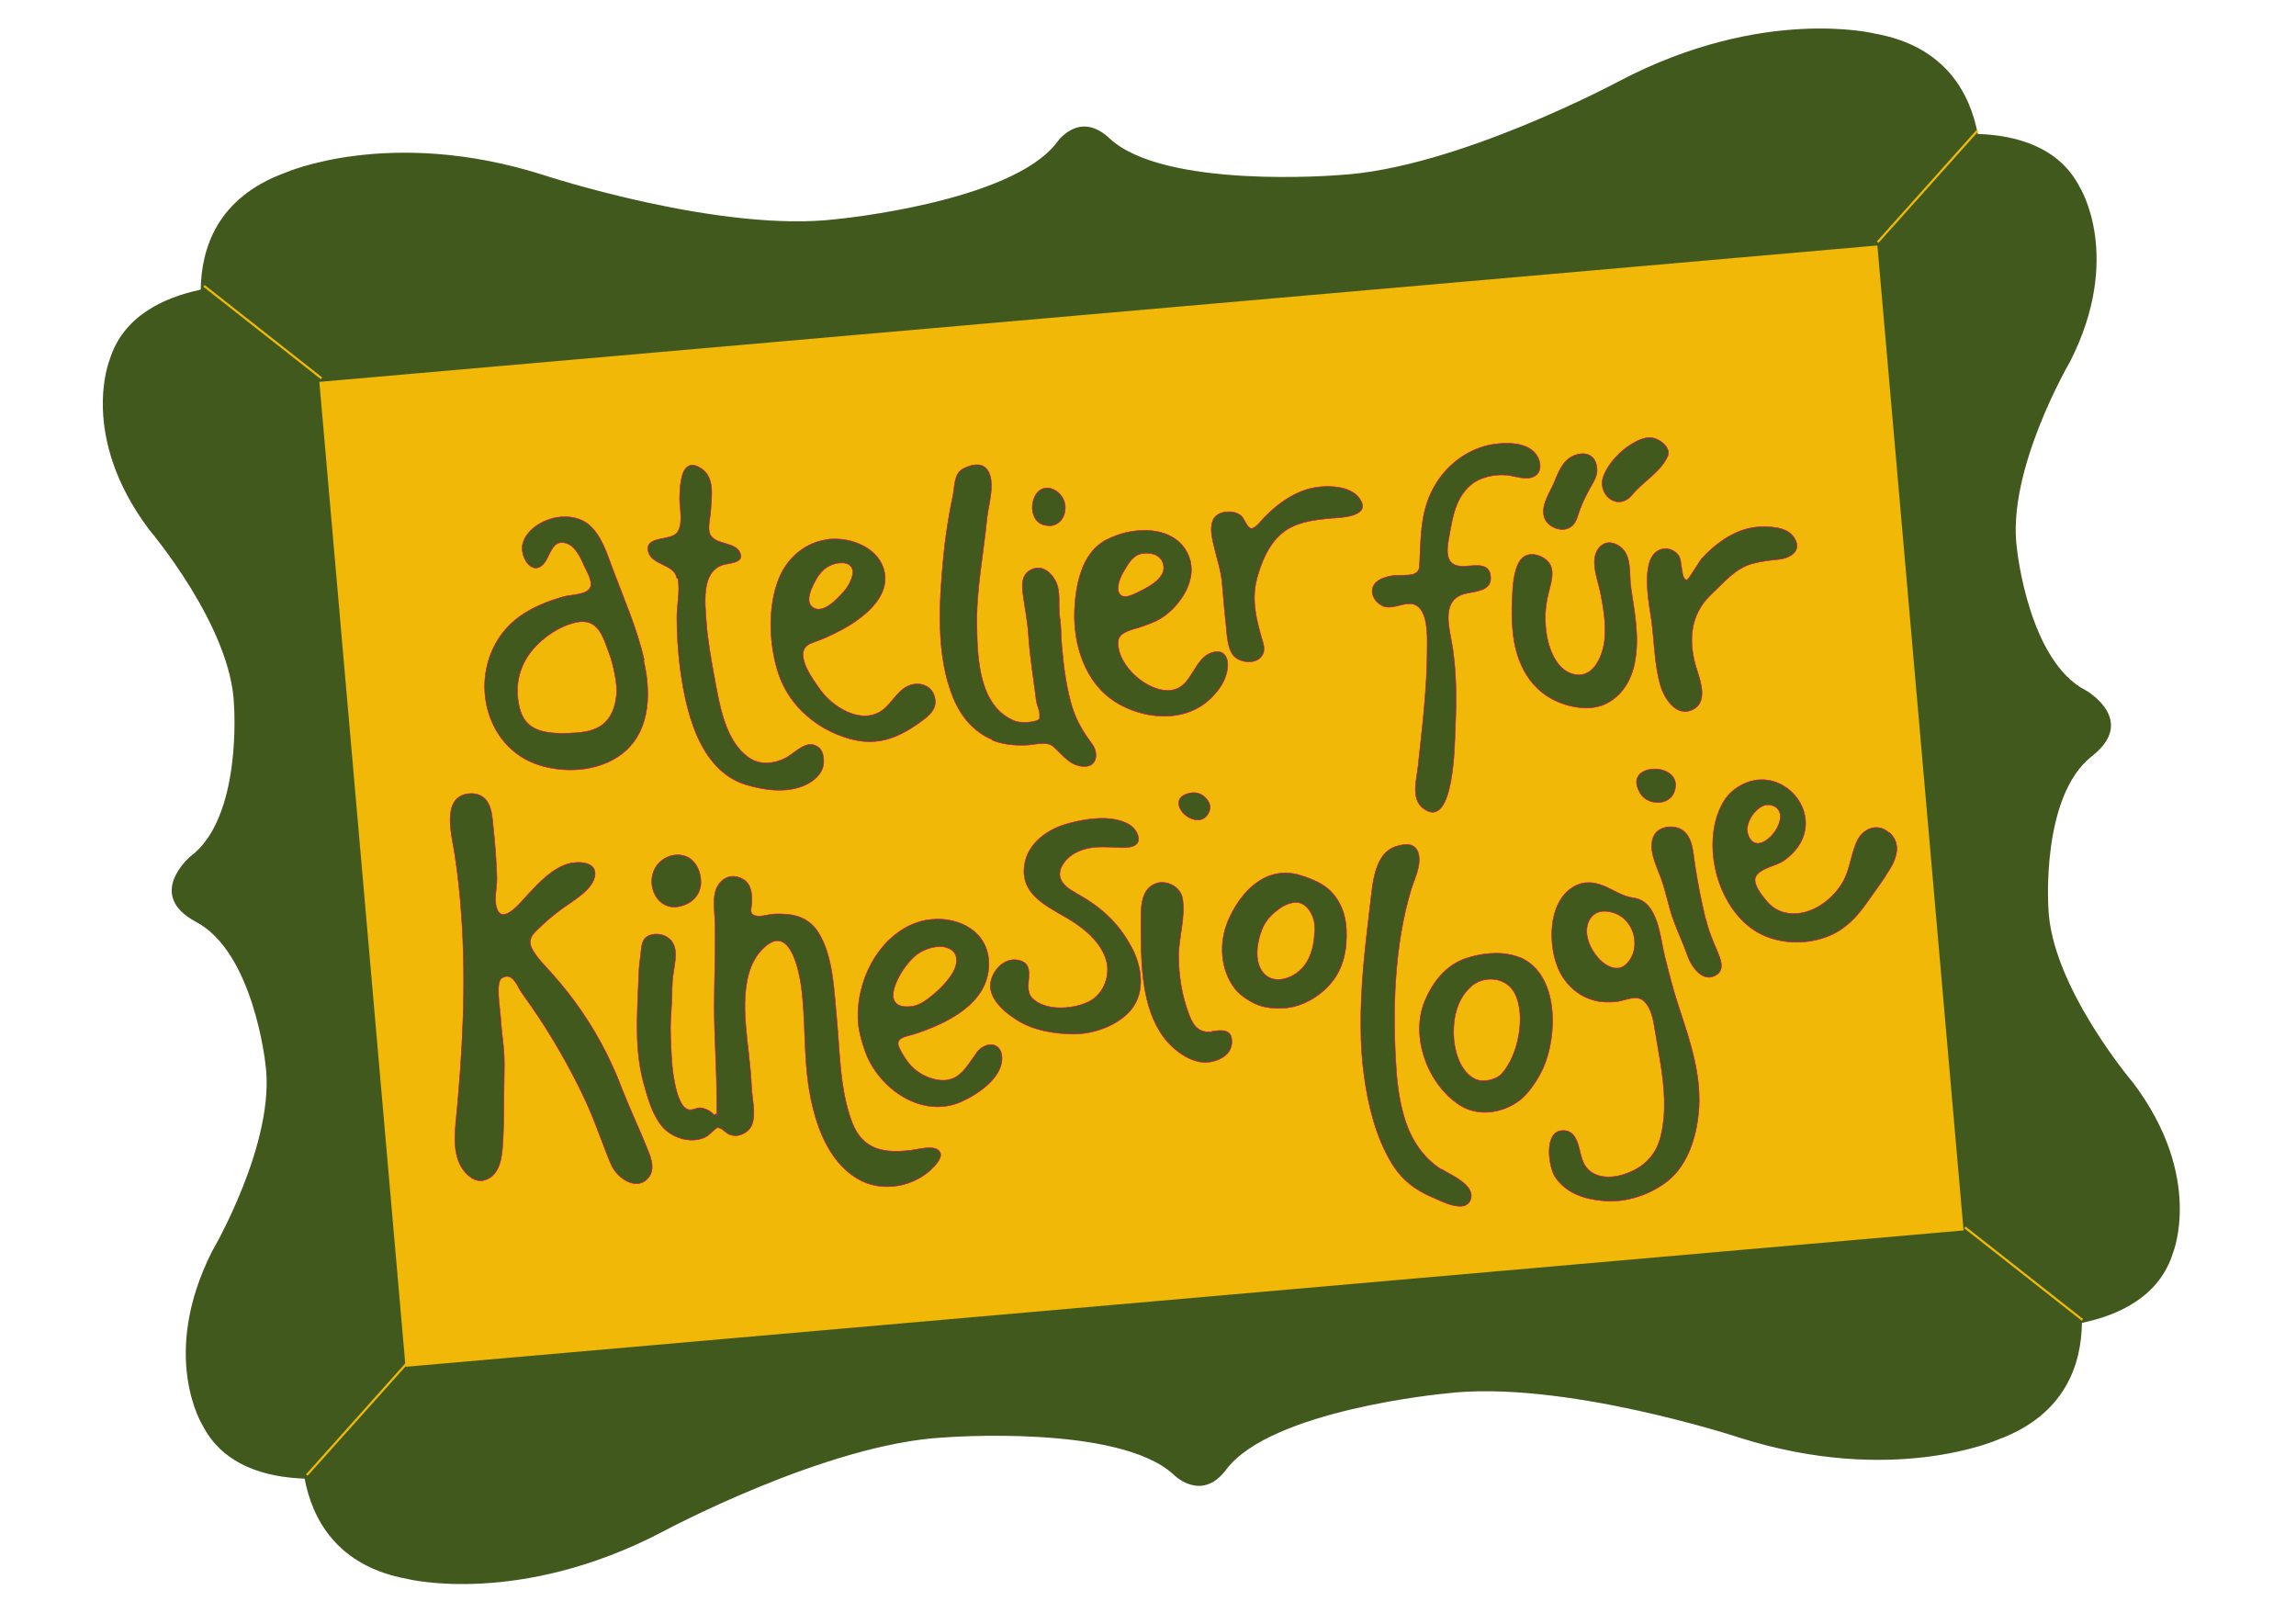
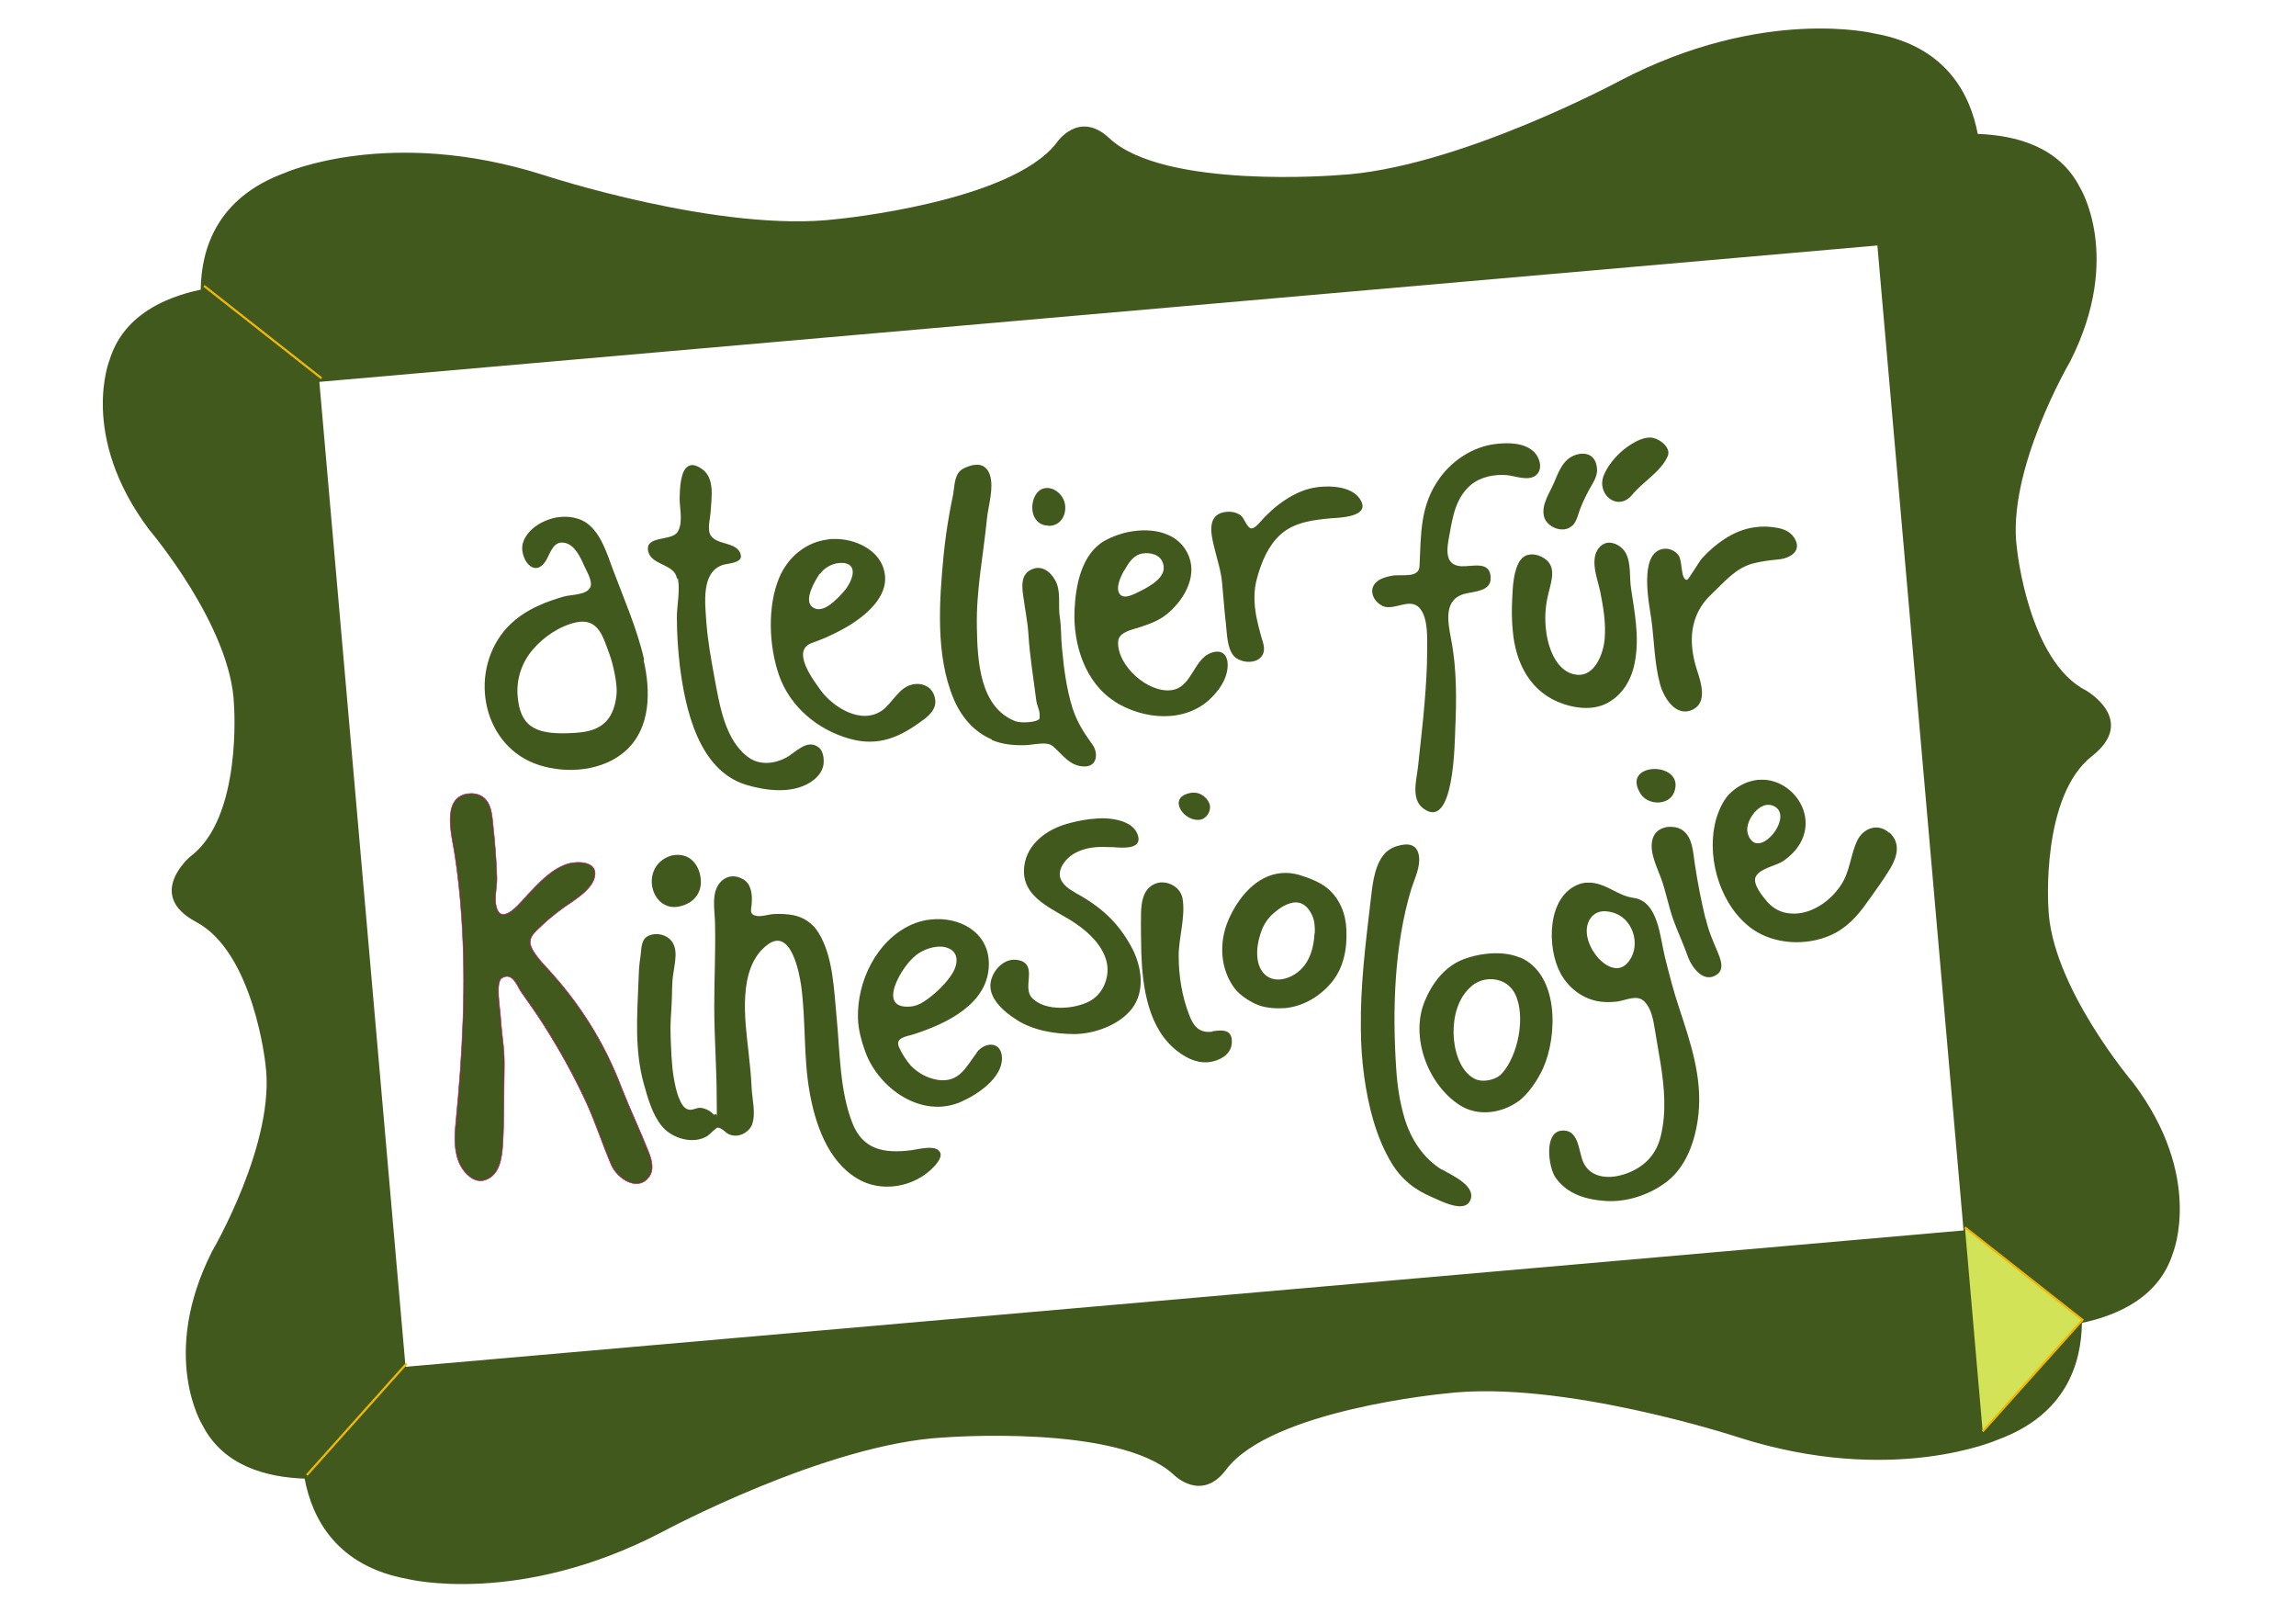
<svg xmlns="http://www.w3.org/2000/svg" version="1.1" viewBox="0 0 841.9 595.3">
  <defs>
    <style>
      .cls-1, .cls-2 {
        fill-rule: evenodd;
      }

      .cls-1, .cls-2, .cls-3 {
        fill: #42591e;
      }

      .cls-4 {
        fill: none;
      }

      .cls-4, .cls-2 {
        stroke: #e1007a;
        stroke-width: .2px;
      }

      .cls-4, .cls-2, .cls-5 {
        stroke-miterlimit: 10;
      }

      .cls-6 {
        fill: #f2b807;
      }

      .cls-5 {
        fill: #d3e357;
        stroke: #f2b807;
        stroke-width: .8px;
      }
    </style>
  </defs>
  <g>
    <g id="Ebene_1">
      <g>
-         <polygon class="cls-6" points="93.8 126.1 138.8 516.9 742.9 450.6 690.8 55 93.8 126.1" />
        <path class="cls-3" d="M148.7,501.1l-31.6-361.1,571.3-50,31.6,361.1-571.3,50ZM346.3,527s63.6-5,83.9,13.5c0,0,10.2,10.6,19.4-1.7,16.5-22,80.3-27.9,80.3-27.9,42.7-5.3,107.7,16.1,107.7,16.1,56.5,18,95,.8,95,.8,24.8-9.1,30.6-27.7,30.8-42.8,13.8-2.9,28.5-9.8,33.4-25.7,0,0,11.4-27.8-14.6-62.3,0,0-30.2-35.5-31.1-64.3,0,0-2.8-40.8,16-55.5,16.8-13.2-2.1-24-2.1-24-21.2-10.7-25.4-51.9-25.4-51.9-4.1-28.6,19.5-68.8,19.5-68.8,19.5-38.5,3.5-63.9,3.5-63.9-7.6-14.8-23.3-19-37.4-19.5-2.8-14.8-11.8-32.2-37.8-36.8,0,0-40.8-10.2-93.4,17.3,0,0-60.2,32.4-103.3,34.6,0,0-63.8,5.3-83.9-13.5-11.3-10.6-19.4,1.7-19.4,1.7-16.8,21.8-80.3,27.9-80.3,27.9-42.7,5.3-107.7-16.1-107.7-16.1-56.5-18-95-.8-95-.8-24.8,9.1-30.6,27.7-30.8,42.8-13.8,2.9-28.5,9.8-33.4,25.7,0,0-11.4,27.8,14.5,62.3,0,0,30.2,35.5,31.1,64.3,0,0,3.1,41.3-16,55.5,0,0-16.7,14,2.1,24,21.1,11.2,25.4,51.9,25.4,51.9,4.1,28.6-19.5,68.8-19.5,68.8-19.5,38.5-3.5,63.9-3.5,63.9,7.6,14.8,23.3,19,37.4,19.5,2.8,14.8,11.8,32.1,37.8,36.8,0,0,40.8,10.2,93.4-17.3,0,0,60.2-32.4,103.3-34.6" />
        <g>
          <g>
            <path class="cls-1" d="M598.5,181.4c3.9-4.8,10.4-8.3,13-14.1,1.5-3.4-3.5-6.9-6.5-6.9-2.4,0-5,1.3-6.9,2.5-4.1,2.5-8.2,6.9-10,11.3-2.9,7,5.1,13.6,10.4,7.2ZM506.8,222.1c4.3,2.1,10.2-3.3,13.8.9,3.2,3.7,2.7,11.4,2.7,15.9,0,6.1-.4,12.2-.9,18.3-.6,7.8-1.6,15.6-2.4,23.5-.5,5-2.8,12.2,1.9,15.7,11.4,8.5,11.5-24.8,11.7-28.8.5-11,.6-22.4-1.5-33.2-1.2-6.4-3-14.9,5.4-16.8,3.4-.8,9.2-.9,9.1-5.7-.1-6.5-6.7-4.1-10.8-4.3-6.5-.4-5.2-6.8-4.3-11.6,1.2-6.7,2.3-13.5,7.8-18.2,3.6-3,8.7-4,13.3-3.6,3,.3,7.6,2.2,10.4.2,2.8-2,1.8-6.2-.2-8.4-3.5-3.8-9.8-3.8-14.6-3.2-7.9,1-15.3,5.7-20.1,12.2-7.5,10.2-7,20.7-7.6,32.6-.2,4.6-6.9,2.8-10.2,3.5-2.6.5-5.9,1.4-6.9,4.2-.9,2.7.9,5.5,3.3,6.7ZM576.5,192.8c1.6-1.5,2.1-4,2.8-5.9,1-2.8,2.3-5.3,3.7-7.9,1.2-2.1,2.8-4.5,2.6-7-.3-5.2-4-6.4-7.6-5.3-4.7,1.4-6.4,6-8.1,10.1-1.6,3.9-4.9,8.2-3.7,12.7,1.1,3.9,7.1,6.2,10.2,3.3ZM363.7,271.3c3.8,1.6,7.9,2,12,1.9,3,0,8.1-1.6,10.4.4,3.6,3.1,6.2,7.4,11.6,7.4,4.8,0,5-5.1,2.9-8-3.2-4.4-5.7-8.3-7.4-13.6-2.2-7.2-3.1-14.4-3.8-21.9-.4-3.8-.2-7.5-.8-11.3-.7-4.4.6-9.4-1.7-13.5-1.9-3.4-5.3-5.8-9.1-3.7-3.5,1.9-3.1,6.1-2.6,9.5.6,4.6,1.6,9.3,1.9,14,.5,8.2,1.9,16.4,2.9,24.5.2,1.4,1.2,3.5,1.2,4.7v1.7c-.7,1.5-6.9,1.8-8.9,1-13.2-5.1-13.9-22.6-14.1-34.5-.3-13.5,2.4-26.4,3.7-39.8.5-4.8,2.6-11.2,1.1-15.9-.6-2-2-3.6-4.2-3.8-1,0-2.2,0-3.4.5-1.3.4-2.6,1-3.3,1.7-2.2,2-2.1,6-2.6,8.7-.5,2.4-1,4.8-1.4,7.2-.9,5-1.6,10.1-2.1,15.1-1.6,16.7-3,36.6,3.6,52.4,2.7,6.6,7.4,12.3,14.1,15.1ZM248.6,212.2c.8,4.8-.4,9.5-.4,14.2,0,6,.4,11.9,1.1,17.9,2,15.6,6.8,38,24.2,43.4,7.3,2.2,16.7,3.4,23.5-.8,2.1-1.3,4-3.2,4.7-5.5.7-2,.4-5.9-1.4-7.3-4.3-3.5-8.5,1.8-12.1,3.7-4.1,2.2-9.4,2.8-13.4.1-9.1-6.2-11-19.9-12.9-29.9-1.2-6.6-2.4-13.2-2.9-19.9-.4-6.6-2.1-18.4,6.1-21,2-.6,7.4-.7,6.5-3.8-1.3-4.8-8.6-3.3-11-7-1.4-2.2-.1-6.6,0-9,.3-5.1,1.6-12.2-3.4-15.5-2.1-1.4-3.6-1.6-4.8-.9-3,1.6-3.1,8.6-3.2,11.8,0,3.7,1.4,9.1-.8,12.4-2.2,3.4-12.1,1.1-10.7,7.1,1.2,5.1,9.6,4.5,10.5,9.8ZM384.5,192.8c4,0,6.3-3.3,6.1-7.1-.2-4.2-4.2-7.4-7.6-6.7-1.5.3-2.8,1.3-3.7,3.3-1.9,4.3-.4,10.4,5.2,10.4ZM499.1,183.7c-2.3-4.5-8.5-5.6-13.8-5.3-2,.1-3.8.4-5.3.8-4.1,1.1-7.9,3.3-11.3,5.9-1.7,1.3-3.3,2.8-4.8,4.3-1.1,1-3.6,4.6-5.2,4.3-1.5-.3-2.4-3.7-3.7-4.7-1.8-1.4-4.1-1.6-6.3-1.2-6.4,1.3-4.5,8.7-3.4,13.1,1,4.2,2.4,8.3,2.8,12.6.5,5,.8,10,1.4,15,.4,3.6.4,8.6,2.6,11.6,2.1,2.8,7.6,3.5,10.1,1,2.2-2.3,1.1-5,.3-7.6-.7-2.4-1.3-4.9-1.8-7.3-.9-4.8-1.1-9.7.3-14.5,1.6-5.7,4-11.6,8.5-15.7,5.1-4.6,12.1-5.4,18.7-6,3.1-.2,13.9-.5,10.9-6.3ZM236.2,241.9c-2.6-11.5-7.5-22.5-11.6-33.5-2-5.4-4-11.9-8.4-15.8-3.3-2.9-7.8-3.6-12.1-2.9-3.3.6-6.5,2.1-8.9,4.2-2.2,2-4,4.7-3.7,7.8.7,5.8,5.7,9.7,9.1,3.1,1.5-2.9,2.7-6.8,6.8-5.7,3.4.9,5.4,5.1,6.7,8.1.9,2,3.3,5.9,2.4,8-1.3,3.1-7.3,2.7-10.1,3.6-2.9.9-5.8,1.8-8.6,3.1-5,2.2-9.6,5.3-13.1,9.6-13,16.2-7.4,42.5,13,49,10.3,3.3,23.6,2.2,31.9-5.4,9.1-8.4,9-21.9,6.4-33.1ZM226.1,254.3c-1.2,13.3-9.8,14.2-17.4,14.5-12.8.5-18-2.7-18.9-13.7-.5-6.3,1.6-12.4,5.7-17.1,3.8-4.4,9.5-8.4,15.6-9.8,8.5-1.9,10.1,5.7,12.4,11.7,1.3,3.5,2.9,10.7,2.6,14.4ZM609.5,201.3c-8.6,1.9-4.8,20.1-4,25.6,1.1,7.9,1.1,16.2,3.2,23.9,1.3,4.8,5.7,12.3,11.9,9.4,5.6-2.6,3.1-10.1,1.7-14.4-3.3-10.1-2.9-20.2,5.1-27.8,4.7-4.4,8.9-9.7,15.3-11.4,3.1-.8,6.2-1.2,9.4-1.5,4.4-.4,9-3.2,5.7-8.1-1.4-2.1-3.8-3.1-6.2-3.5-2.8-.5-5.5-.6-8.1-.2-3.9.5-7.6,2-11.3,4.4-3,2-5.8,4.4-8.2,7.1-.7.7-4.9,7.8-5.4,7.8-2.4,0-1.6-6.9-3.1-9-1.4-1.9-3.8-2.8-6.1-2.3ZM408.7,257.2c10.6,6.7,26,8.1,35.5-1.4,2.9-2.9,5.4-6.5,5.9-10.7.4-3.3-.7-6.8-4.7-6.1-7.8,1.4-7.8,12.8-15.7,14-8.6,1.3-20.2-9-19.7-17.8.2-3.4,4.9-4.3,7.5-5.1,3.6-1.2,7.2-2.4,10.2-4.8,6-4.8,11.3-13.3,8.3-21.2-3.4-8.9-13.3-10.8-22-9.1-3.2.6-6.3,1.8-8.9,3.2-8.6,4.9-10.7,16.5-11.1,25.6-.5,12.4,3.8,26.4,14.8,33.4ZM412.1,209.4c1.8-3.1,3.4-5.9,6.9-6.5.3,0,.7,0,1-.1,3.3-.1,6.3,1.3,6.7,4.9.5,4.8-6.7,8.1-10.2,9.8-1.7.8-4.5,2.1-5.9.3-1.7-2.2.4-6.5,1.5-8.5ZM311.4,270.8c10.8,3.1,18.8-.6,27.3-7,2.4-1.8,4.7-4.1,4.2-7.4-.6-4.4-4.5-6.4-8.6-5.4-4.9,1.3-7,6.7-10.9,9.5-7.6,5.3-18-1.2-22.6-7.6-2.6-3.7-10.7-14.2-3.3-17.1,1.8-.7,3.6-1.3,5.4-2.1,3.7-1.7,7.4-3.5,10.8-5.9,5.8-4,12.3-10.4,10.6-18.2-1.7-8.1-10.9-12.2-18.5-12-.8,0-1.6,0-2.4.2-7.9,1-14.4,6.4-17.6,13.8-4.5,10.6-3.9,25.3-.1,36.1,4.1,11.5,14.1,19.8,25.7,23.1ZM300.6,210.5c1.5-2.2,4.4-3.9,7.2-4.1.6,0,1.2,0,1.7,0,6.1,1,2,8.3-.3,10.7-2.2,2.4-7.7,8.6-11.5,5.3-3-2.6,1.2-9.6,2.9-12.1ZM557.5,205.3c-2.6,3.8-2.8,9.9-3,14.3-.2,3.8-.2,7.7.2,11.6,1,12,6.6,22.9,18.6,26.9,5.3,1.8,11.7,2.3,16.7-.7,5.6-3.3,8.6-9.1,9.6-15.4,1.5-8.8-.2-17.4-1.5-26.1-.7-4.2.1-9.4-2-13.2-1.3-2.4-4.5-4.3-7.2-3.6-.7.2-1.4.6-2.1,1.2-4.3,4.2-1,11.9,0,16.7,1.1,5.6,2.1,11.4,1.6,17.2-.4,5.1-3.4,13.7-10,13.2-7.4-.6-10.6-9.5-11.4-15.6-.7-4.8-.4-9.6.8-14.3,1.2-5,3.3-10.5-2.6-13.4-2.7-1.3-5.9-1.3-7.7,1.3ZM605.5,282c-4.1.5-7.4,3.4-4,8.9,2.6,4.4,10.5,4.6,12.4-.5,2.3-6.1-3.6-9-8.4-8.4ZM692.7,305.3c-4.1-3.7-9.5-1.7-11.7,2.9-2.5,5.3-2.6,11.2-5.9,16.2-3.9,6-11.1,11.1-18.5,10.5-3.3-.2-6.3-1.7-8.5-4.2-1.7-2-5.8-6.8-4.2-9.5,1.8-3,7.3-3.7,10.1-5.6,2.7-1.9,5.1-4.3,6.6-7.4,5.3-10.9-4.4-23.2-15.7-22.3-.8,0-1.6.2-2.5.4-3.5.8-7.3,3.3-9.4,6.1-2,2.7-3.5,6.5-4.2,9.8-2.9,13.5,2.4,30.4,13.9,38.5,8.1,5.6,19.6,6.1,28.5,2.2,5.7-2.5,9.8-6.9,13.3-11.9,3-4.2,6.2-8.5,8.8-12.9,2.5-4.3,3.6-9.2-.5-12.9ZM640.7,303.5c.3-2.9,2.7-6.7,5.7-8,1.3-.6,2.8-.6,4.2.1,6.5,3.4-2.9,16.2-7.7,13.1-1.6-1.1-2.4-3.4-2.2-5.2ZM438.2,290.6c-.7,0-1.4,0-2.1.2-8.2,1.8-1.8,10.8,4.1,9.7,2.4-.5,4.1-3.4,3.3-5.8-.8-2.2-3-3.9-5.3-4.1ZM394.2,327.2c-4.6-2.5-7.7-6-3.9-11.1,2.7-3.6,7.1-5.1,11.4-5.5,2.2-.2,4.4,0,6.6,0,2.9.2,10.5,1,9-4.2-1.1-3.8-5.1-5.4-8.6-6-2.2-.4-4.4-.5-6.7-.3-3.5.2-7,.9-10.3,1.8-7.5,2-15,7.2-16.1,15.5-1.6,12.1,11.3,15.9,19,21.3,4.8,3.3,9.5,7.8,11.1,13.6,1.4,5.2-.8,11.6-5.7,14.5-5.6,3.3-17,4.2-21.7-1.1-3.4-3.8,2-11.5-4.1-13.5-4.5-1.4-8.4,1.6-10.2,5.5-3.2,6.9,3.3,12.7,8.8,16.2,6,3.9,14.1,5.2,21.1,5.2,7.2,0,16.3-3.2,21-9.1,5.1-6.4,3.8-15.5.2-22.4-5-9.5-11.7-15.4-21-20.4ZM625.4,336.9c-1.6-6.6-2.9-13.2-3.9-19.9-.7-4.2-.7-10.2-4.8-12.8-1.6-1-3.9-1.3-6-.9-1.6.4-3,1.2-3.9,2.5-3,4.7.5,11.4,2.2,16,1.8,4.8,2.7,10,4.4,14.9,1.6,4.6,3.8,9.1,5.4,13.7,1.3,3.9,5.8,10.5,10.9,6.8,2.8-2.1,1-6,0-8.5-1.7-3.9-3.3-7.7-4.2-11.8ZM528.8,428.9c-6.9-4.2-11.5-11.3-13.8-19-1.7-5.7-2.6-11.6-3-17.6-1.5-21.7-.8-45.6,5.5-66.4,1.2-3.8,3.4-8,2.8-12.1-.7-4.7-4.5-4.7-8-3.6-.2,0-.4.1-.7.2-1.9.7-3.5,1.9-4.7,3.6-3.3,4.7-3.7,11.4-4.4,16.9-1.8,15.3-3.7,30.5-3.5,45.9,0,5.9.4,11.9,1.2,17.7,1.5,10.9,4.3,22.3,10,31.8,3.6,6,8.5,9.9,14.9,12.6,3.1,1.3,12.4,6.4,14.2.7,1.6-5.2-7.4-8.9-10.6-10.9ZM246.5,313.6c-2.8.7-5.4,2.6-6.6,5.3-2.9,6.2,1.3,14.8,8.8,13.5,4.6-.8,8.1-3.9,8.3-8.7.1-4.4-2.2-9.2-6.7-10.1-1.2-.3-2.5-.2-3.7,0ZM610.5,350.9c-1.8-7.1-2.4-20.4-11.4-21.7-2.8-.4-4.9-1.4-7.4-2.7-3.1-1.6-6.3-3.1-9.6-2.9-1.1,0-2.1.2-3.2.6-11.8,4.5-11.7,23.4-6.7,32.6,2.7,5,7.3,8.8,12.9,10.1,2.6.6,5.2.6,7.8.3,3.3-.4,7.3-2.8,10.1,0,2.6,2.7,3.2,6.7,3.8,10.2.7,4.2,1.4,8.3,2.1,12.5,1.4,8.8,2.2,17.8.1,26.5-1.7,7.2-6.4,11.8-13.4,14.1-6.1,2-13.3,1.3-15.5-5.6-1.3-4-1.6-10.9-7.4-10.4-6.7.5-4.9,13.4-2.4,17.1,4.3,6.2,11.2,8.2,18.4,8.7,7.4.5,15.3-2,21.3-6.2,8.3-5.6,11.8-16.1,12.8-25.7,1.4-13.5-2.9-26.1-7-38.6-2.1-6.2-3.7-12.5-5.3-18.9ZM596.5,353.3c-3.3,3.4-7.7.9-10.3-1.9-3.2-3.5-5.8-9.4-3.5-13.9,1.2-2.3,3-3.2,5-3.4,1.5-.1,3.1.2,4.7.8,7,2.7,9.5,12.9,4.1,18.4ZM486.8,325.7c-2.7-2.3-7.2-4-10.6-5-2.2-.6-4.4-.8-6.4-.6-9.1.8-15.9,9-19.5,17.5-3.4,8.1-2.9,17.9,2.6,25,2,2.5,5.8,4.9,8.8,6,2.8,1,6.5,1.2,9.4,1,6.6-.6,12.6-4.1,16.9-9.1,4.7-5.5,6-12.5,5.7-19.6-.2-5.8-2.4-11.4-6.9-15.2ZM482,342.2c-.2,4.9-1.6,10.2-5.4,13.6-3.6,3.3-10,5.1-13.5.7-3.3-4.1-2.2-11.1-.4-15.6.9-2.3,2.3-4.3,4.2-6,1.9-1.7,4-3.1,6.1-3.7,3.1-1,6.1,0,8.1,4.3,1,2.1,1.1,4.5,1,6.8ZM344,421.6c-2.3-1.7-7.4-.2-9.9.1-9.7,1.2-17.7,0-21.6-10.1-4.6-11.9-4.5-25.7-5.7-38.3-1-10-1.2-22.6-6.7-31.4-2.1-3.4-5.3-5.6-9.3-6.4-2.2-.4-4.5-.5-6.7-.4-2.2,0-5,1.2-7.1.6-2.2-.6-1.6-2.1-1.4-4,.3-3.3.1-7.4-3-9.3-1.5-.9-3-1.2-4.3-1.1-3.3.3-5.8,3.2-6.3,7-.5,3.6.2,7.3.2,10.9.2,9.9-.3,19.9-.3,29.8,0,11.3.9,22.5.9,33.8s.4,4.7-.5,5.7c-.3.2,0,0-.5.2-1.1-1.2-2.5-2.1-4.5-2.5-1.8-.4-3.5,1.3-5.4.4-1.3-.6-2.2-2.2-2.7-3.5-1.2-2.6-1.7-5.5-2.2-8.3-.8-5-.9-10-1.1-15.1-.2-4.1.2-8,.4-12.1.2-3.6,0-7.2.6-10.7.5-4,2.1-9.4-1.3-12.6-2.1-2-5.9-2.5-8.4-.9-2.3,1.5-2,5.2-2.4,7.6-.5,3-.6,6.1-.7,9.2-.5,12.4-1.4,24.8,1.9,36.9,1.5,5.4,3.2,11.6,6.8,15.9,3.8,4.5,11.6,6.7,16.7,3.4.6-.4,3.2-3.1,3.7-3,1.9.3,2.6,1.8,4.2,2.5,3.9,1.6,7.6-1.3,8.4-3.7,1.4-4.1,0-9.2-.2-13.4-.2-4.3-.6-8.5-1.1-12.8-1.3-11.9-4.3-31.3,7-39.7,8.5-6.3,11.6,10.3,12.3,15.3,1.7,12.7.8,25.7,3,38.4,2,11.7,6.6,25.5,17.4,32,8.9,5.5,21.2,3.3,28.3-4.3,1.4-1.5,3.8-4.5,1.4-6.1ZM444.7,378.2c-4.7.7-7-1.7-8.6-6-2.7-6.9-3.9-14.4-3.9-21.8,0-6.8,2.6-14.3,1.4-21.1-.8-4-5-6.3-8.7-5.7-.9.2-1.7.5-2.5,1-3.4,2.2-3.9,6.5-4,10.2-.1,4.8,0,9.7.1,14.5.4,12.6,2.5,28,13.4,36.2,3.7,2.8,7.9,4.7,12.6,3.7,3.7-.8,7.3-3.2,7.2-7.4,0-4.6-3.8-4.2-7.2-3.7ZM358.2,385.9c-4,5.3-6.5,11.2-14.4,10-3.7-.6-7.2-2.5-9.8-5.2-1.7-1.9-3.4-4.6-4.4-6.9-1.4-3.4,2.8-3.8,5.4-4.6,11.8-3.8,27.6-11.1,27.6-25.8,0-11.8-10.9-17.4-21.2-16.3-2.5.2-4.9.9-7.2,1.9-12.8,5.8-20,20.8-19.6,34.4.1,4.1,1.4,8.7,2.8,12.5,5,13.3,20.7,24.4,35.1,18,5.9-2.6,15.1-8.7,14.9-16.1-.2-6.2-6.3-5.9-9.3-1.9ZM335.8,350.2c1.9-1.4,4.4-2.6,7-3,1.8-.3,3.5-.2,5.1.5,3.7,1.6,3.3,5.7,1.6,8.7-2.2,3.8-5.9,7.3-9.4,9.9-1.8,1.3-3.8,2.5-6.1,2.7-13.1,1.3-3.1-15.1,1.8-18.7ZM557.4,351.1c-3.7-1.6-8.2-1.9-12.5-1.4-2.8.3-5.5,1-7.8,1.8-7.2,2.6-11.9,8.8-14.7,15.6-5.4,13.1,1.2,30.6,12.9,38.1,6.6,4.2,15.2,3,21.4-1.4,3.8-2.7,7.2-8,9.1-12.1,5.4-12,5.9-34.5-8.4-40.7ZM550.7,393.6c-2.2,2.4-7.1,3.4-10,1.9-5.6-2.9-7.6-10.9-7.7-16.6-.1-6.2,1.5-12.8,6.3-17.1,1.9-1.8,4.4-2.7,6.8-2.8,3.8-.2,7.5,1.6,9.4,5.3,4.1,8.1,1.2,22.8-4.9,29.4Z" />
-             <path class="cls-4" d="M598.5,181.4c3.9-4.8,10.4-8.3,13-14.1,1.5-3.4-3.5-6.9-6.5-6.9-2.4,0-5,1.3-6.9,2.5-4.1,2.5-8.2,6.9-10,11.3-2.9,7,5.1,13.6,10.4,7.2ZM506.8,222.1c4.3,2.1,10.2-3.3,13.8.9,3.2,3.7,2.7,11.4,2.7,15.9,0,6.1-.4,12.2-.9,18.3-.6,7.8-1.6,15.6-2.4,23.5-.5,5-2.8,12.2,1.9,15.7,11.4,8.5,11.5-24.8,11.7-28.8.5-11,.6-22.4-1.5-33.2-1.2-6.4-3-14.9,5.4-16.8,3.4-.8,9.2-.9,9.1-5.7-.1-6.5-6.7-4.1-10.8-4.3-6.5-.4-5.2-6.8-4.3-11.6,1.2-6.7,2.3-13.5,7.8-18.2,3.6-3,8.7-4,13.3-3.6,3,.3,7.6,2.2,10.4.2,2.8-2,1.8-6.2-.2-8.4-3.5-3.8-9.8-3.8-14.6-3.2-7.9,1-15.3,5.7-20.1,12.2-7.5,10.2-7,20.7-7.6,32.6-.2,4.6-6.9,2.8-10.2,3.5-2.6.5-5.9,1.4-6.9,4.2-.9,2.7.9,5.5,3.3,6.7ZM576.5,192.8c1.6-1.5,2.1-4,2.8-5.9,1-2.8,2.3-5.3,3.7-7.9,1.2-2.1,2.8-4.5,2.6-7-.3-5.2-4-6.4-7.6-5.3-4.7,1.4-6.4,6-8.1,10.1-1.6,3.9-4.9,8.2-3.7,12.7,1.1,3.9,7.1,6.2,10.2,3.3ZM363.7,271.3c3.8,1.6,7.9,2,12,1.9,3,0,8.1-1.6,10.4.4,3.6,3.1,6.2,7.4,11.6,7.4,4.8,0,5-5.1,2.9-8-3.2-4.4-5.7-8.3-7.4-13.6-2.2-7.2-3.1-14.4-3.8-21.9-.4-3.8-.2-7.5-.8-11.3-.7-4.4.6-9.4-1.7-13.5-1.9-3.4-5.3-5.8-9.1-3.7-3.5,1.9-3.1,6.1-2.6,9.5.6,4.6,1.6,9.3,1.9,14,.5,8.2,1.9,16.4,2.9,24.5.2,1.4,1.2,3.5,1.2,4.7v1.7c-.7,1.5-6.9,1.8-8.9,1-13.2-5.1-13.9-22.6-14.1-34.5-.3-13.5,2.4-26.4,3.7-39.8.5-4.8,2.6-11.2,1.1-15.9-.6-2-2-3.6-4.2-3.8-1,0-2.2,0-3.4.5-1.3.4-2.6,1-3.3,1.7-2.2,2-2.1,6-2.6,8.7-.5,2.4-1,4.8-1.4,7.2-.9,5-1.6,10.1-2.1,15.1-1.6,16.7-3,36.6,3.6,52.4,2.7,6.6,7.4,12.3,14.1,15.1ZM248.6,212.2c.8,4.8-.4,9.5-.4,14.2,0,6,.4,11.9,1.1,17.9,2,15.6,6.8,38,24.2,43.4,7.3,2.2,16.7,3.4,23.5-.8,2.1-1.3,4-3.2,4.7-5.5.7-2,.4-5.9-1.4-7.3-4.3-3.5-8.5,1.8-12.1,3.7-4.1,2.2-9.4,2.8-13.4.1-9.1-6.2-11-19.9-12.9-29.9-1.2-6.6-2.4-13.2-2.9-19.9-.4-6.6-2.1-18.4,6.1-21,2-.6,7.4-.7,6.5-3.8-1.3-4.8-8.6-3.3-11-7-1.4-2.2-.1-6.6,0-9,.3-5.1,1.6-12.2-3.4-15.5-2.1-1.4-3.6-1.6-4.8-.9-3,1.6-3.1,8.6-3.2,11.8,0,3.7,1.4,9.1-.8,12.4-2.2,3.4-12.1,1.1-10.7,7.1,1.2,5.1,9.6,4.5,10.5,9.8ZM384.5,192.8c4,0,6.3-3.3,6.1-7.1-.2-4.2-4.2-7.4-7.6-6.7-1.5.3-2.8,1.3-3.7,3.3-1.9,4.3-.4,10.4,5.2,10.4ZM499.1,183.7c-2.3-4.5-8.5-5.6-13.8-5.3-2,.1-3.8.4-5.3.8-4.1,1.1-7.9,3.3-11.3,5.9-1.7,1.3-3.3,2.8-4.8,4.3-1.1,1-3.6,4.6-5.2,4.3-1.5-.3-2.4-3.7-3.7-4.7-1.8-1.4-4.1-1.6-6.3-1.2-6.4,1.3-4.5,8.7-3.4,13.1,1,4.2,2.4,8.3,2.8,12.6.5,5,.8,10,1.4,15,.4,3.6.4,8.6,2.6,11.6,2.1,2.8,7.6,3.5,10.1,1,2.2-2.3,1.1-5,.3-7.6-.7-2.4-1.3-4.9-1.8-7.3-.9-4.8-1.1-9.7.3-14.5,1.6-5.7,4-11.6,8.5-15.7,5.1-4.6,12.1-5.4,18.7-6,3.1-.2,13.9-.5,10.9-6.3ZM236.2,241.9c-2.6-11.5-7.5-22.5-11.6-33.5-2-5.4-4-11.9-8.4-15.8-3.3-2.9-7.8-3.6-12.1-2.9-3.3.6-6.5,2.1-8.9,4.2-2.2,2-4,4.7-3.7,7.8.7,5.8,5.7,9.7,9.1,3.1,1.5-2.9,2.7-6.8,6.8-5.7,3.4.9,5.4,5.1,6.7,8.1.9,2,3.3,5.9,2.4,8-1.3,3.1-7.3,2.7-10.1,3.6-2.9.9-5.8,1.8-8.6,3.1-5,2.2-9.6,5.3-13.1,9.6-13,16.2-7.4,42.5,13,49,10.3,3.3,23.6,2.2,31.9-5.4,9.1-8.4,9-21.9,6.4-33.1ZM226.1,254.3c-1.2,13.3-9.8,14.2-17.4,14.5-12.8.5-18-2.7-18.9-13.7-.5-6.3,1.6-12.4,5.7-17.1,3.8-4.4,9.5-8.4,15.6-9.8,8.5-1.9,10.1,5.7,12.4,11.7,1.3,3.5,2.9,10.7,2.6,14.4ZM609.5,201.3c-8.6,1.9-4.8,20.1-4,25.6,1.1,7.9,1.1,16.2,3.2,23.9,1.3,4.8,5.7,12.3,11.9,9.4,5.6-2.6,3.1-10.1,1.7-14.4-3.3-10.1-2.9-20.2,5.1-27.8,4.7-4.4,8.9-9.7,15.3-11.4,3.1-.8,6.2-1.2,9.4-1.5,4.4-.4,9-3.2,5.7-8.1-1.4-2.1-3.8-3.1-6.2-3.5-2.8-.5-5.5-.6-8.1-.2-3.9.5-7.6,2-11.3,4.4-3,2-5.8,4.4-8.2,7.1-.7.7-4.9,7.8-5.4,7.8-2.4,0-1.6-6.9-3.1-9-1.4-1.9-3.8-2.8-6.1-2.3ZM408.7,257.2c10.6,6.7,26,8.1,35.5-1.4,2.9-2.9,5.4-6.5,5.9-10.7.4-3.3-.7-6.8-4.7-6.1-7.8,1.4-7.8,12.8-15.7,14-8.6,1.3-20.2-9-19.7-17.8.2-3.4,4.9-4.3,7.5-5.1,3.6-1.2,7.2-2.4,10.2-4.8,6-4.8,11.3-13.3,8.3-21.2-3.4-8.9-13.3-10.8-22-9.1-3.2.6-6.3,1.8-8.9,3.2-8.6,4.9-10.7,16.5-11.1,25.6-.5,12.4,3.8,26.4,14.8,33.4ZM412.1,209.4c1.8-3.1,3.4-5.9,6.9-6.5.3,0,.7,0,1-.1,3.3-.1,6.3,1.3,6.7,4.9.5,4.8-6.7,8.1-10.2,9.8-1.7.8-4.5,2.1-5.9.3-1.7-2.2.4-6.5,1.5-8.5ZM311.4,270.8c10.8,3.1,18.8-.6,27.3-7,2.4-1.8,4.7-4.1,4.2-7.4-.6-4.4-4.5-6.4-8.6-5.4-4.9,1.3-7,6.7-10.9,9.5-7.6,5.3-18-1.2-22.6-7.6-2.6-3.7-10.7-14.2-3.3-17.1,1.8-.7,3.6-1.3,5.4-2.1,3.7-1.7,7.4-3.5,10.8-5.9,5.8-4,12.3-10.4,10.6-18.2-1.7-8.1-10.9-12.2-18.5-12-.8,0-1.6,0-2.4.2-7.9,1-14.4,6.4-17.6,13.8-4.5,10.6-3.9,25.3-.1,36.1,4.1,11.5,14.1,19.8,25.7,23.1ZM300.6,210.5c1.5-2.2,4.4-3.9,7.2-4.1.6,0,1.2,0,1.7,0,6.1,1,2,8.3-.3,10.7-2.2,2.4-7.7,8.6-11.5,5.3-3-2.6,1.2-9.6,2.9-12.1ZM557.5,205.3c-2.6,3.8-2.8,9.9-3,14.3-.2,3.8-.2,7.7.2,11.6,1,12,6.6,22.9,18.6,26.9,5.3,1.8,11.7,2.3,16.7-.7,5.6-3.3,8.6-9.1,9.6-15.4,1.5-8.8-.2-17.4-1.5-26.1-.7-4.2.1-9.4-2-13.2-1.3-2.4-4.5-4.3-7.2-3.6-.7.2-1.4.6-2.1,1.2-4.3,4.2-1,11.9,0,16.7,1.1,5.6,2.1,11.4,1.6,17.2-.4,5.1-3.4,13.7-10,13.2-7.4-.6-10.6-9.5-11.4-15.6-.7-4.8-.4-9.6.8-14.3,1.2-5,3.3-10.5-2.6-13.4-2.7-1.3-5.9-1.3-7.7,1.3ZM605.5,282c-4.1.5-7.4,3.4-4,8.9,2.6,4.4,10.5,4.6,12.4-.5,2.3-6.1-3.6-9-8.4-8.4ZM692.7,305.3c-4.1-3.7-9.5-1.7-11.7,2.9-2.5,5.3-2.6,11.2-5.9,16.2-3.9,6-11.1,11.1-18.5,10.5-3.3-.2-6.3-1.7-8.5-4.2-1.7-2-5.8-6.8-4.2-9.5,1.8-3,7.3-3.7,10.1-5.6,2.7-1.9,5.1-4.3,6.6-7.4,5.3-10.9-4.4-23.2-15.7-22.3-.8,0-1.6.2-2.5.4-3.5.8-7.3,3.3-9.4,6.1-2,2.7-3.5,6.5-4.2,9.8-2.9,13.5,2.4,30.4,13.9,38.5,8.1,5.6,19.6,6.1,28.5,2.2,5.7-2.5,9.8-6.9,13.3-11.9,3-4.2,6.2-8.5,8.8-12.9,2.5-4.3,3.6-9.2-.5-12.9ZM640.7,303.5c.3-2.9,2.7-6.7,5.7-8,1.3-.6,2.8-.6,4.2.1,6.5,3.4-2.9,16.2-7.7,13.1-1.6-1.1-2.4-3.4-2.2-5.2ZM438.2,290.6c-.7,0-1.4,0-2.1.2-8.2,1.8-1.8,10.8,4.1,9.7,2.4-.5,4.1-3.4,3.3-5.8-.8-2.2-3-3.9-5.3-4.1ZM394.2,327.2c-4.6-2.5-7.7-6-3.9-11.1,2.7-3.6,7.1-5.1,11.4-5.5,2.2-.2,4.4,0,6.6,0,2.9.2,10.5,1,9-4.2-1.1-3.8-5.1-5.4-8.6-6-2.2-.4-4.4-.5-6.7-.3-3.5.2-7,.9-10.3,1.8-7.5,2-15,7.2-16.1,15.5-1.6,12.1,11.3,15.9,19,21.3,4.8,3.3,9.5,7.8,11.1,13.6,1.4,5.2-.8,11.6-5.7,14.5-5.6,3.3-17,4.2-21.7-1.1-3.4-3.8,2-11.5-4.1-13.5-4.5-1.4-8.4,1.6-10.2,5.5-3.2,6.9,3.3,12.7,8.8,16.2,6,3.9,14.1,5.2,21.1,5.2,7.2,0,16.3-3.2,21-9.1,5.1-6.4,3.8-15.5.2-22.4-5-9.5-11.7-15.4-21-20.4ZM625.4,336.9c-1.6-6.6-2.9-13.2-3.9-19.9-.7-4.2-.7-10.2-4.8-12.8-1.6-1-3.9-1.3-6-.9-1.6.4-3,1.2-3.9,2.5-3,4.7.5,11.4,2.2,16,1.8,4.8,2.7,10,4.4,14.9,1.6,4.6,3.8,9.1,5.4,13.7,1.3,3.9,5.8,10.5,10.9,6.8,2.8-2.1,1-6,0-8.5-1.7-3.9-3.3-7.7-4.2-11.8ZM528.8,428.9c-6.9-4.2-11.5-11.3-13.8-19-1.7-5.7-2.6-11.6-3-17.6-1.5-21.7-.8-45.6,5.5-66.4,1.2-3.8,3.4-8,2.8-12.1-.7-4.7-4.5-4.7-8-3.6-.2,0-.4.1-.7.2-1.9.7-3.5,1.9-4.7,3.6-3.3,4.7-3.7,11.4-4.4,16.9-1.8,15.3-3.7,30.5-3.5,45.9,0,5.9.4,11.9,1.2,17.7,1.5,10.9,4.3,22.3,10,31.8,3.6,6,8.5,9.9,14.9,12.6,3.1,1.3,12.4,6.4,14.2.7,1.6-5.2-7.4-8.9-10.6-10.9ZM246.5,313.6c-2.8.7-5.4,2.6-6.6,5.3-2.9,6.2,1.3,14.8,8.8,13.5,4.6-.8,8.1-3.9,8.3-8.7.1-4.4-2.2-9.2-6.7-10.1-1.2-.3-2.5-.2-3.7,0ZM610.5,350.9c-1.8-7.1-2.4-20.4-11.4-21.7-2.8-.4-4.9-1.4-7.4-2.7-3.1-1.6-6.3-3.1-9.6-2.9-1.1,0-2.1.2-3.2.6-11.8,4.5-11.7,23.4-6.7,32.6,2.7,5,7.3,8.8,12.9,10.1,2.6.6,5.2.6,7.8.3,3.3-.4,7.3-2.8,10.1,0,2.6,2.7,3.2,6.7,3.8,10.2.7,4.2,1.4,8.3,2.1,12.5,1.4,8.8,2.2,17.8.1,26.5-1.7,7.2-6.4,11.8-13.4,14.1-6.1,2-13.3,1.3-15.5-5.6-1.3-4-1.6-10.9-7.4-10.4-6.7.5-4.9,13.4-2.4,17.1,4.3,6.2,11.2,8.2,18.4,8.7,7.4.5,15.3-2,21.3-6.2,8.3-5.6,11.8-16.1,12.8-25.7,1.4-13.5-2.9-26.1-7-38.6-2.1-6.2-3.7-12.5-5.3-18.9ZM596.5,353.3c-3.3,3.4-7.7.9-10.3-1.9-3.2-3.5-5.8-9.4-3.5-13.9,1.2-2.3,3-3.2,5-3.4,1.5-.1,3.1.2,4.7.8,7,2.7,9.5,12.9,4.1,18.4ZM486.8,325.7c-2.7-2.3-7.2-4-10.6-5-2.2-.6-4.4-.8-6.4-.6-9.1.8-15.9,9-19.5,17.5-3.4,8.1-2.9,17.9,2.6,25,2,2.5,5.8,4.9,8.8,6,2.8,1,6.5,1.2,9.4,1,6.6-.6,12.6-4.1,16.9-9.1,4.7-5.5,6-12.5,5.7-19.6-.2-5.8-2.4-11.4-6.9-15.2ZM482,342.2c-.2,4.9-1.6,10.2-5.4,13.6-3.6,3.3-10,5.1-13.5.7-3.3-4.1-2.2-11.1-.4-15.6.9-2.3,2.3-4.3,4.2-6,1.9-1.7,4-3.1,6.1-3.7,3.1-1,6.1,0,8.1,4.3,1,2.1,1.1,4.5,1,6.8ZM344,421.6c-2.3-1.7-7.4-.2-9.9.1-9.7,1.2-17.7,0-21.6-10.1-4.6-11.9-4.5-25.7-5.7-38.3-1-10-1.2-22.6-6.7-31.4-2.1-3.4-5.3-5.6-9.3-6.4-2.2-.4-4.5-.5-6.7-.4-2.2,0-5,1.2-7.1.6-2.2-.6-1.6-2.1-1.4-4,.3-3.3.1-7.4-3-9.3-1.5-.9-3-1.2-4.3-1.1-3.3.3-5.8,3.2-6.3,7-.5,3.6.2,7.3.2,10.9.2,9.9-.3,19.9-.3,29.8,0,11.3.9,22.5.9,33.8s.4,4.7-.5,5.7c-.3.2,0,0-.5.2-1.1-1.2-2.5-2.1-4.5-2.5-1.8-.4-3.5,1.3-5.4.4-1.3-.6-2.2-2.2-2.7-3.5-1.2-2.6-1.7-5.5-2.2-8.3-.8-5-.9-10-1.1-15.1-.2-4.1.2-8,.4-12.1.2-3.6,0-7.2.6-10.7.5-4,2.1-9.4-1.3-12.6-2.1-2-5.9-2.5-8.4-.9-2.3,1.5-2,5.2-2.4,7.6-.5,3-.6,6.1-.7,9.2-.5,12.4-1.4,24.8,1.9,36.9,1.5,5.4,3.2,11.6,6.8,15.9,3.8,4.5,11.6,6.7,16.7,3.4.6-.4,3.2-3.1,3.7-3,1.9.3,2.6,1.8,4.2,2.5,3.9,1.6,7.6-1.3,8.4-3.7,1.4-4.1,0-9.2-.2-13.4-.2-4.3-.6-8.5-1.1-12.8-1.3-11.9-4.3-31.3,7-39.7,8.5-6.3,11.6,10.3,12.3,15.3,1.7,12.7.8,25.7,3,38.4,2,11.7,6.6,25.5,17.4,32,8.9,5.5,21.2,3.3,28.3-4.3,1.4-1.5,3.8-4.5,1.4-6.1ZM444.7,378.2c-4.7.7-7-1.7-8.6-6-2.7-6.9-3.9-14.4-3.9-21.8,0-6.8,2.6-14.3,1.4-21.1-.8-4-5-6.3-8.7-5.7-.9.2-1.7.5-2.5,1-3.4,2.2-3.9,6.5-4,10.2-.1,4.8,0,9.7.1,14.5.4,12.6,2.5,28,13.4,36.2,3.7,2.8,7.9,4.7,12.6,3.7,3.7-.8,7.3-3.2,7.2-7.4,0-4.6-3.8-4.2-7.2-3.7ZM358.2,385.9c-4,5.3-6.5,11.2-14.4,10-3.7-.6-7.2-2.5-9.8-5.2-1.7-1.9-3.4-4.6-4.4-6.9-1.4-3.4,2.8-3.8,5.4-4.6,11.8-3.8,27.6-11.1,27.6-25.8,0-11.8-10.9-17.4-21.2-16.3-2.5.2-4.9.9-7.2,1.9-12.8,5.8-20,20.8-19.6,34.4.1,4.1,1.4,8.7,2.8,12.5,5,13.3,20.7,24.4,35.1,18,5.9-2.6,15.1-8.7,14.9-16.1-.2-6.2-6.3-5.9-9.3-1.9ZM335.8,350.2c1.9-1.4,4.4-2.6,7-3,1.8-.3,3.5-.2,5.1.5,3.7,1.6,3.3,5.7,1.6,8.7-2.2,3.8-5.9,7.3-9.4,9.9-1.8,1.3-3.8,2.5-6.1,2.7-13.1,1.3-3.1-15.1,1.8-18.7ZM557.4,351.1c-3.7-1.6-8.2-1.9-12.5-1.4-2.8.3-5.5,1-7.8,1.8-7.2,2.6-11.9,8.8-14.7,15.6-5.4,13.1,1.2,30.6,12.9,38.1,6.6,4.2,15.2,3,21.4-1.4,3.8-2.7,7.2-8,9.1-12.1,5.4-12,5.9-34.5-8.4-40.7ZM550.7,393.6c-2.2,2.4-7.1,3.4-10,1.9-5.6-2.9-7.6-10.9-7.7-16.6-.1-6.2,1.5-12.8,6.3-17.1,1.9-1.8,4.4-2.7,6.8-2.8,3.8-.2,7.5,1.6,9.4,5.3,4.1,8.1,1.2,22.8-4.9,29.4Z" />
          </g>
          <path class="cls-2" d="M171.9,291c1.1-.2,2.3,0,3.4.3,4.8,1.6,5.1,7.1,5.5,11.3.7,6.4,1.2,12.8,1.4,19.2.1,3.6-1.4,8.6.3,12,2.5,4.8,9-3.7,11-5.8,4.2-4.4,8.7-9.4,14.7-11.3,3.3-1,11-1.1,9.9,4.6-1,5.2-8.3,9.1-12.2,12-2.4,1.8-4.7,3.6-6.9,5.7-3.1,3-6.2,5-3.6,9.4,1.9,3.2,4.5,5.7,6.9,8.4,8,8.9,14.8,18.8,20.2,29.6,2,4.1,3.9,8.3,5.5,12.6,3.1,7.9,6.8,15.6,9.9,23.5,1.1,2.8,2.1,6.4,0,9.1-4.3,5.5-11.6.3-13.7-4.4-3.3-7.7-5.8-15.6-9.3-23.2-4.5-9.7-9.7-19.1-15.5-28.2-2.7-4.2-5.5-8.2-8.4-12.3-1.3-1.9-3.1-7.4-7-4.9-2.3,1.5-.7,10.6-.5,13.7.8,10.9,1.6,11.5,1.4,20.8-.2,8.6,0,17.2-.5,25.8-.3,5.1-.9,12.1-6.8,13.8-3.7,1-7-2.2-8.7-5.3-2.5-4.7-2.3-10.3-1.8-15.5,2.5-25.4,3.9-50.8,2.1-76.3-.5-7.4-1.3-14.8-2.4-22.1-.9-6.4-5.3-21,4.7-22.5Z" />
        </g>
-         <path class="cls-5" d="M149.1,499.9l-36.6,40.9M74.8,104.8l43.1,33.9M720.5,450l43.1,33.9M725.1,47.9l-36.6,40.9" />
+         <path class="cls-5" d="M149.1,499.9l-36.6,40.9M74.8,104.8l43.1,33.9M720.5,450l43.1,33.9l-36.6,40.9" />
      </g>
    </g>
  </g>
</svg>